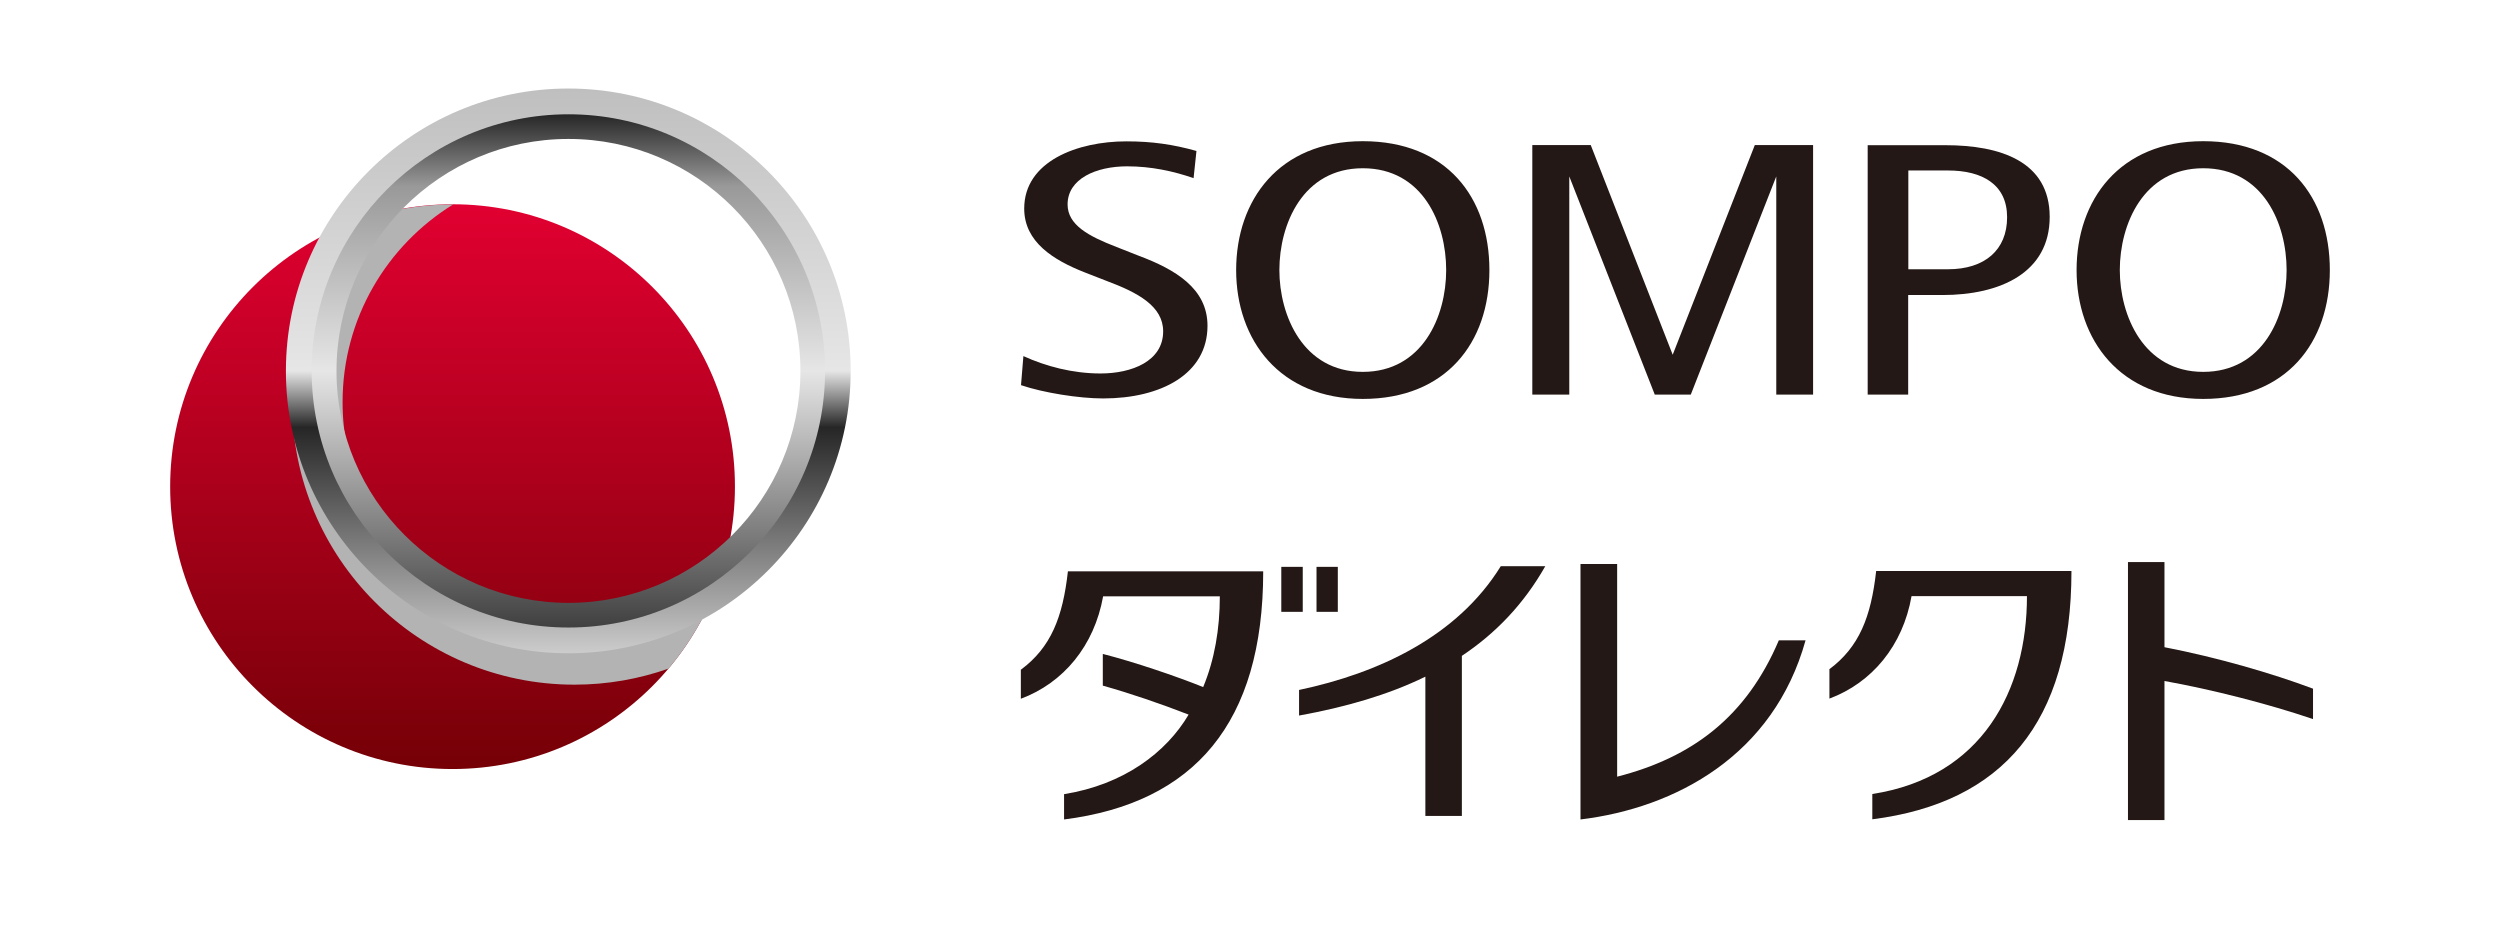
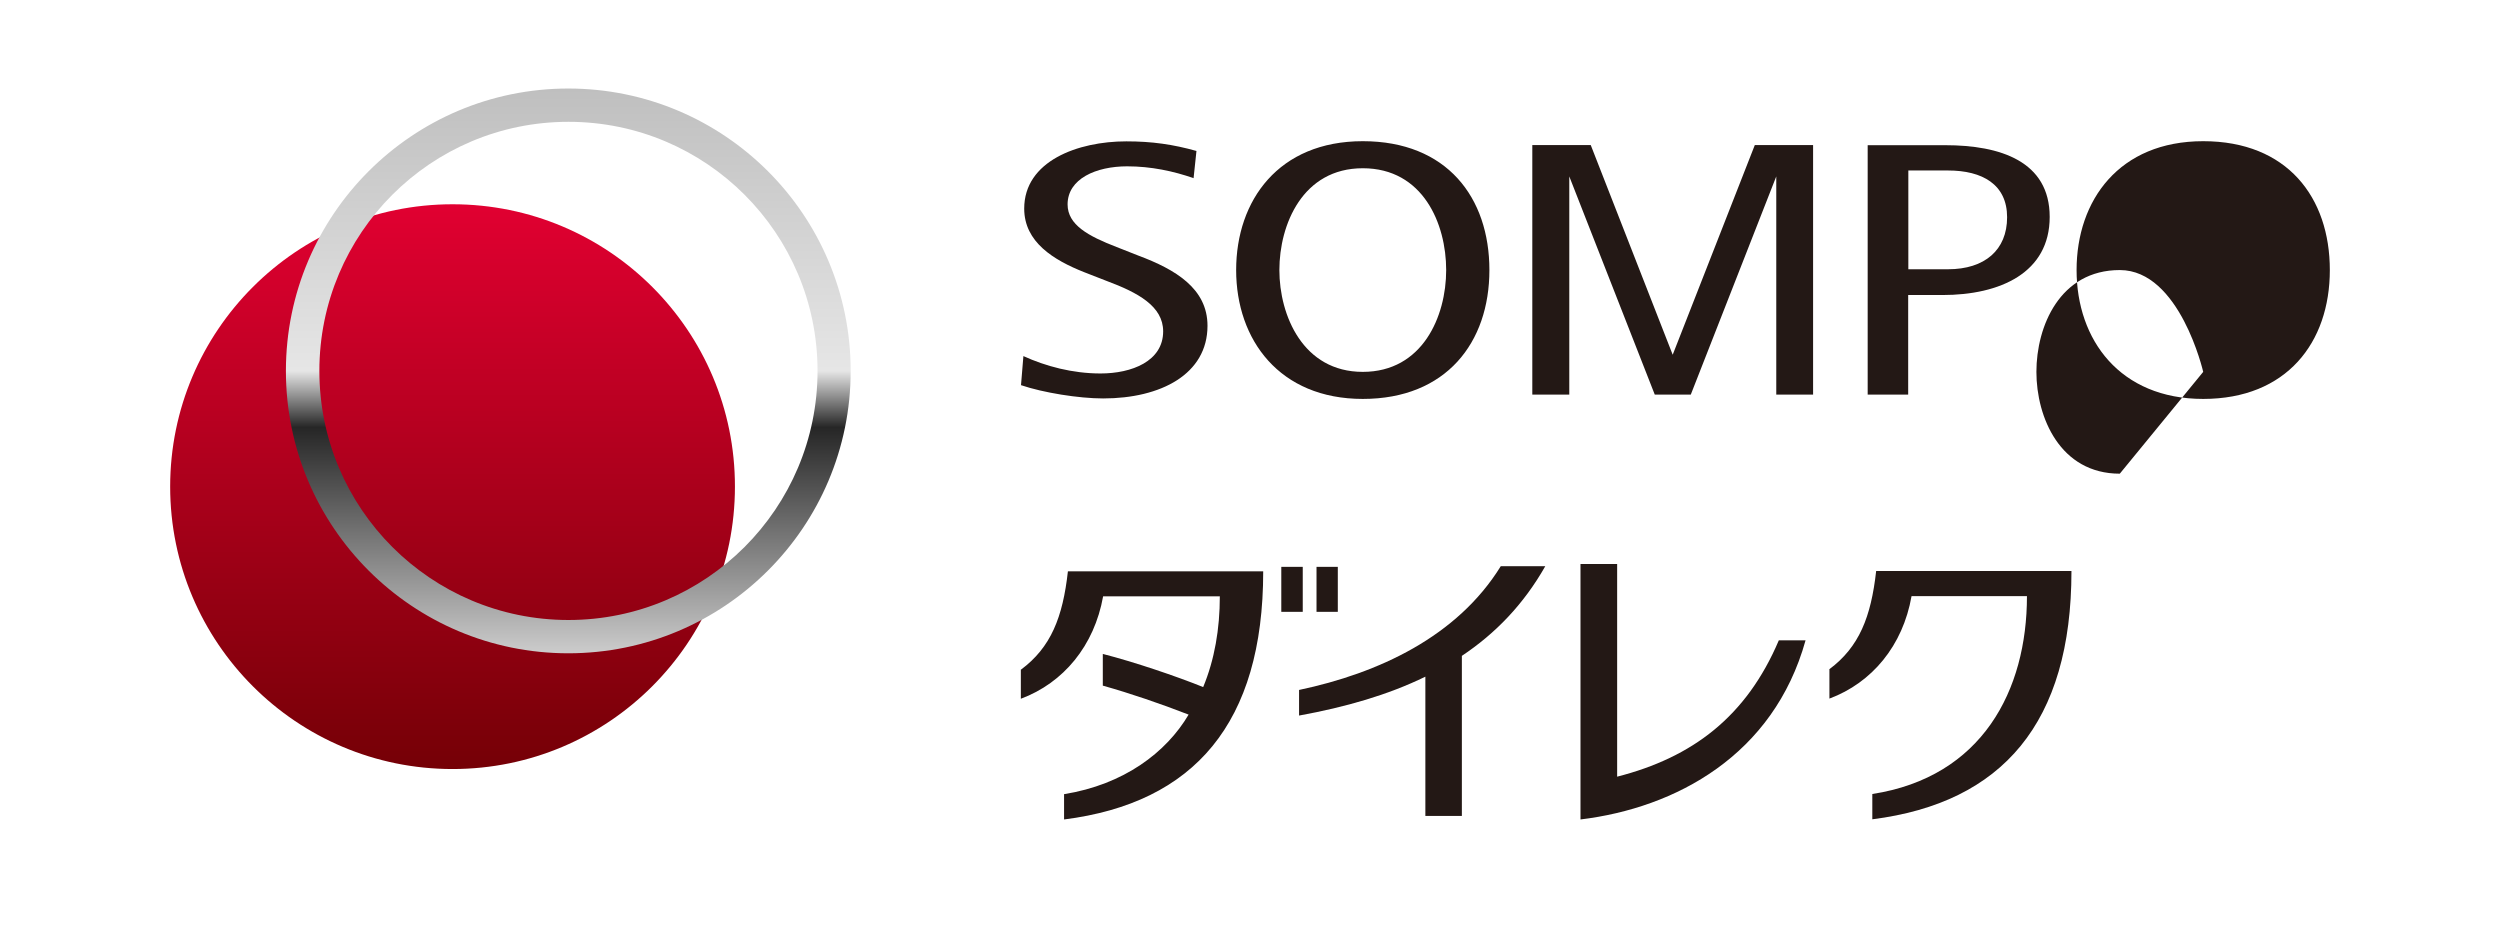
<svg xmlns="http://www.w3.org/2000/svg" viewBox="0 0 156.17 59.32">
  <defs>
    <style>
      .cls-1 {
        fill: url(#linear-gradient-2);
      }

      .cls-2 {
        fill: #b3b3b3;
        mix-blend-mode: multiply;
      }

      .cls-3 {
        fill: none;
      }

      .cls-4 {
        fill: url(#linear-gradient-3);
      }

      .cls-5 {
        isolation: isolate;
      }

      .cls-6 {
        fill: #231815;
      }

      .cls-7 {
        fill: url(#linear-gradient);
      }
    </style>
    <linearGradient id="linear-gradient" x1="-214.75" y1="-4465.66" x2="-179.47" y2="-4465.66" gradientTransform="translate(4493.93 -166.71) rotate(-90)" gradientUnits="userSpaceOnUse">
      <stop offset="0" stop-color="#750006" />
      <stop offset="1" stop-color="#e10031" />
    </linearGradient>
    <linearGradient id="linear-gradient-2" x1="-184.87" y1="-4513.1" x2="-149.58" y2="-4513.1" gradientTransform="translate(4548.61 -144.06) rotate(-90)" gradientUnits="userSpaceOnUse">
      <stop offset="0" stop-color="#ccc" />
      <stop offset=".09" stop-color="#a6a6a6" />
      <stop offset=".4" stop-color="#262626" />
      <stop offset=".5" stop-color="#e6e6e6" />
      <stop offset="1" stop-color="#bfbfbf" />
    </linearGradient>
    <linearGradient id="linear-gradient-3" x1="-183.26" y1="-4513.11" x2="-151.19" y2="-4513.11" gradientTransform="translate(4548.61 -144.06) rotate(-90)" gradientUnits="userSpaceOnUse">
      <stop offset="0" stop-color="#404040" />
      <stop offset=".27" stop-color="#999" />
      <stop offset=".5" stop-color="#e6e6e6" />
      <stop offset=".86" stop-color="#999" />
      <stop offset="1" stop-color="#262626" />
    </linearGradient>
  </defs>
  <g class="cls-5">
    <g id="_デザイン" data-name="デザイン">
      <g>
        <g>
          <rect class="cls-3" width="156.17" height="59.32" />
          <line class="cls-3" x1="145.54" x2="145.54" y2="2.83" />
        </g>
        <g>
          <g>
            <path class="cls-7" d="M28.27,12.76c9.75,0,17.65,7.9,17.64,17.64,0,9.74-7.9,17.64-17.64,17.64s-17.64-7.9-17.64-17.64,7.9-17.64,17.64-17.64Z" />
-             <path class="cls-2" d="M41.78,41.75c1.29-1.54,2.33-3.3,3.04-5.22-2.46,1.93-5.56,3.08-8.93,3.08-8,0-14.49-6.49-14.49-14.49,0-5.23,2.77-9.8,6.91-12.35-.02,0-.03,0-.05,0-2.06,0-4.04.36-5.88,1.01-2.58,3.07-4.13,7.03-4.13,11.35,0,9.74,7.9,17.64,17.64,17.64,2.06,0,4.05-.36,5.89-1.01Z" />
            <g>
              <path class="cls-1" d="M17.86,23.17c0,9.74,7.9,17.64,17.64,17.64s17.64-7.9,17.64-17.64-7.9-17.64-17.64-17.64-17.64,7.9-17.64,17.64ZM51.07,23.17c0,8.59-6.97,15.56-15.56,15.56s-15.56-6.97-15.56-15.56,6.96-15.56,15.56-15.56,15.56,6.97,15.56,15.56Z" />
-               <path class="cls-4" d="M19.47,23.17c0,8.85,7.18,16.03,16.04,16.03s16.03-7.18,16.03-16.03-7.18-16.03-16.03-16.03-16.04,7.18-16.04,16.03ZM50,23.17c0,8-6.49,14.49-14.49,14.49s-14.49-6.49-14.49-14.49,6.49-14.49,14.49-14.49,14.49,6.49,14.49,14.49Z" />
            </g>
          </g>
          <g>
            <g>
              <polygon class="cls-6" points="109.62 9.06 104.49 22.16 99.37 9.06 95.72 9.06 95.72 24.65 98.03 24.65 98.03 11.02 103.37 24.65 105.62 24.65 110.96 11.02 110.96 24.65 113.26 24.65 113.26 9.06 109.62 9.06" />
              <path class="cls-6" d="M63.92,22.24c1.4.64,3.08,1.09,4.83,1.09,1.94,0,3.91-.76,3.91-2.63,0-1.57-1.57-2.42-3.53-3.15l-1.41-.55c-1.89-.75-3.74-1.87-3.74-3.97,0-2.97,3.35-4.2,6.38-4.2,1.6,0,2.92.19,4.38.6l-.18,1.7c-1.25-.44-2.66-.74-4.15-.74-1.93,0-3.72.77-3.72,2.38,0,1.28,1.3,1.98,3.06,2.66l1.37.54c2.3.86,4.31,2.05,4.31,4.38,0,3.02-2.91,4.54-6.52,4.54-1.52,0-3.75-.36-5.13-.83l.15-1.82Z" />
              <path class="cls-6" d="M116.67,24.65v-15.58h4.85c3.42,0,6.52,1,6.52,4.48s-3.08,4.88-6.7,4.88h-2.14v6.22h-2.54ZM119.21,16.82h2.48c2.29,0,3.69-1.2,3.69-3.25s-1.55-2.92-3.69-2.92h-2.48v6.18Z" />
-               <path class="cls-6" d="M129.72,16.87c0-4.36,2.66-8.05,7.91-8.05s7.91,3.51,7.91,8.05-2.71,8.05-7.91,8.05-7.91-3.69-7.91-8.05ZM137.63,23.23c3.73,0,5.21-3.46,5.21-6.36s-1.46-6.36-5.21-6.36-5.21,3.52-5.21,6.36,1.48,6.36,5.21,6.36Z" />
+               <path class="cls-6" d="M129.72,16.87c0-4.36,2.66-8.05,7.91-8.05s7.91,3.51,7.91,8.05-2.71,8.05-7.91,8.05-7.91-3.69-7.91-8.05ZM137.63,23.23s-1.46-6.36-5.21-6.36-5.21,3.52-5.21,6.36,1.48,6.36,5.21,6.36Z" />
              <path class="cls-6" d="M77.22,16.87c0-4.36,2.66-8.05,7.91-8.05s7.91,3.51,7.91,8.05-2.71,8.05-7.91,8.05-7.91-3.69-7.91-8.05ZM85.13,23.23c3.73,0,5.21-3.46,5.21-6.36s-1.45-6.36-5.21-6.36-5.21,3.52-5.21,6.36,1.48,6.36,5.21,6.36Z" />
            </g>
            <g>
              <g>
                <g>
                  <rect class="cls-6" x="80.04" y="35.41" width="1.34" height="2.81" />
                  <rect class="cls-6" x="82.24" y="35.41" width="1.33" height="2.81" />
                </g>
                <path class="cls-6" d="M63.77,41.82v1.83c2.66-.99,4.59-3.31,5.14-6.4h7.29c0,2.04-.33,3.96-1.04,5.67-1.69-.68-4.28-1.56-6.27-2.07v1.98c1.77.5,3.58,1.12,5.36,1.81-1.39,2.36-4.04,4.37-7.78,4.97v1.58c8.13-1.03,12.44-6.02,12.44-15.5h-12.2c-.32,2.87-1.06,4.75-2.93,6.14Z" />
              </g>
              <path class="cls-6" d="M114.28,41.82v1.82c2.66-.99,4.59-3.31,5.13-6.4h7.21c0,5.89-2.8,11.3-9.66,12.36v1.58c8.13-1.03,12.44-6.03,12.44-15.51h-12.2c-.32,2.87-1.06,4.75-2.93,6.14Z" />
              <path class="cls-6" d="M96.53,35.37h-2.78c-2.72,4.4-7.63,6.68-12.6,7.73v1.6c2.91-.53,5.56-1.29,7.89-2.43v8.7h2.28v-10c2.1-1.4,3.86-3.22,5.21-5.6Z" />
              <path class="cls-6" d="M101.02,48.52v-13.29h-2.29v15.96c5.94-.72,12.06-4,14.06-11.19h-1.67c-2.02,4.75-5.37,7.31-10.11,8.52Z" />
-               <path class="cls-6" d="M135.21,35.11h-2.28v16.12h2.28v-8.69c2.99.54,6.45,1.42,9.28,2.38v-1.9c-2.56-.96-5.97-1.95-9.28-2.59v-5.32Z" />
            </g>
          </g>
        </g>
      </g>
    </g>
  </g>
</svg>